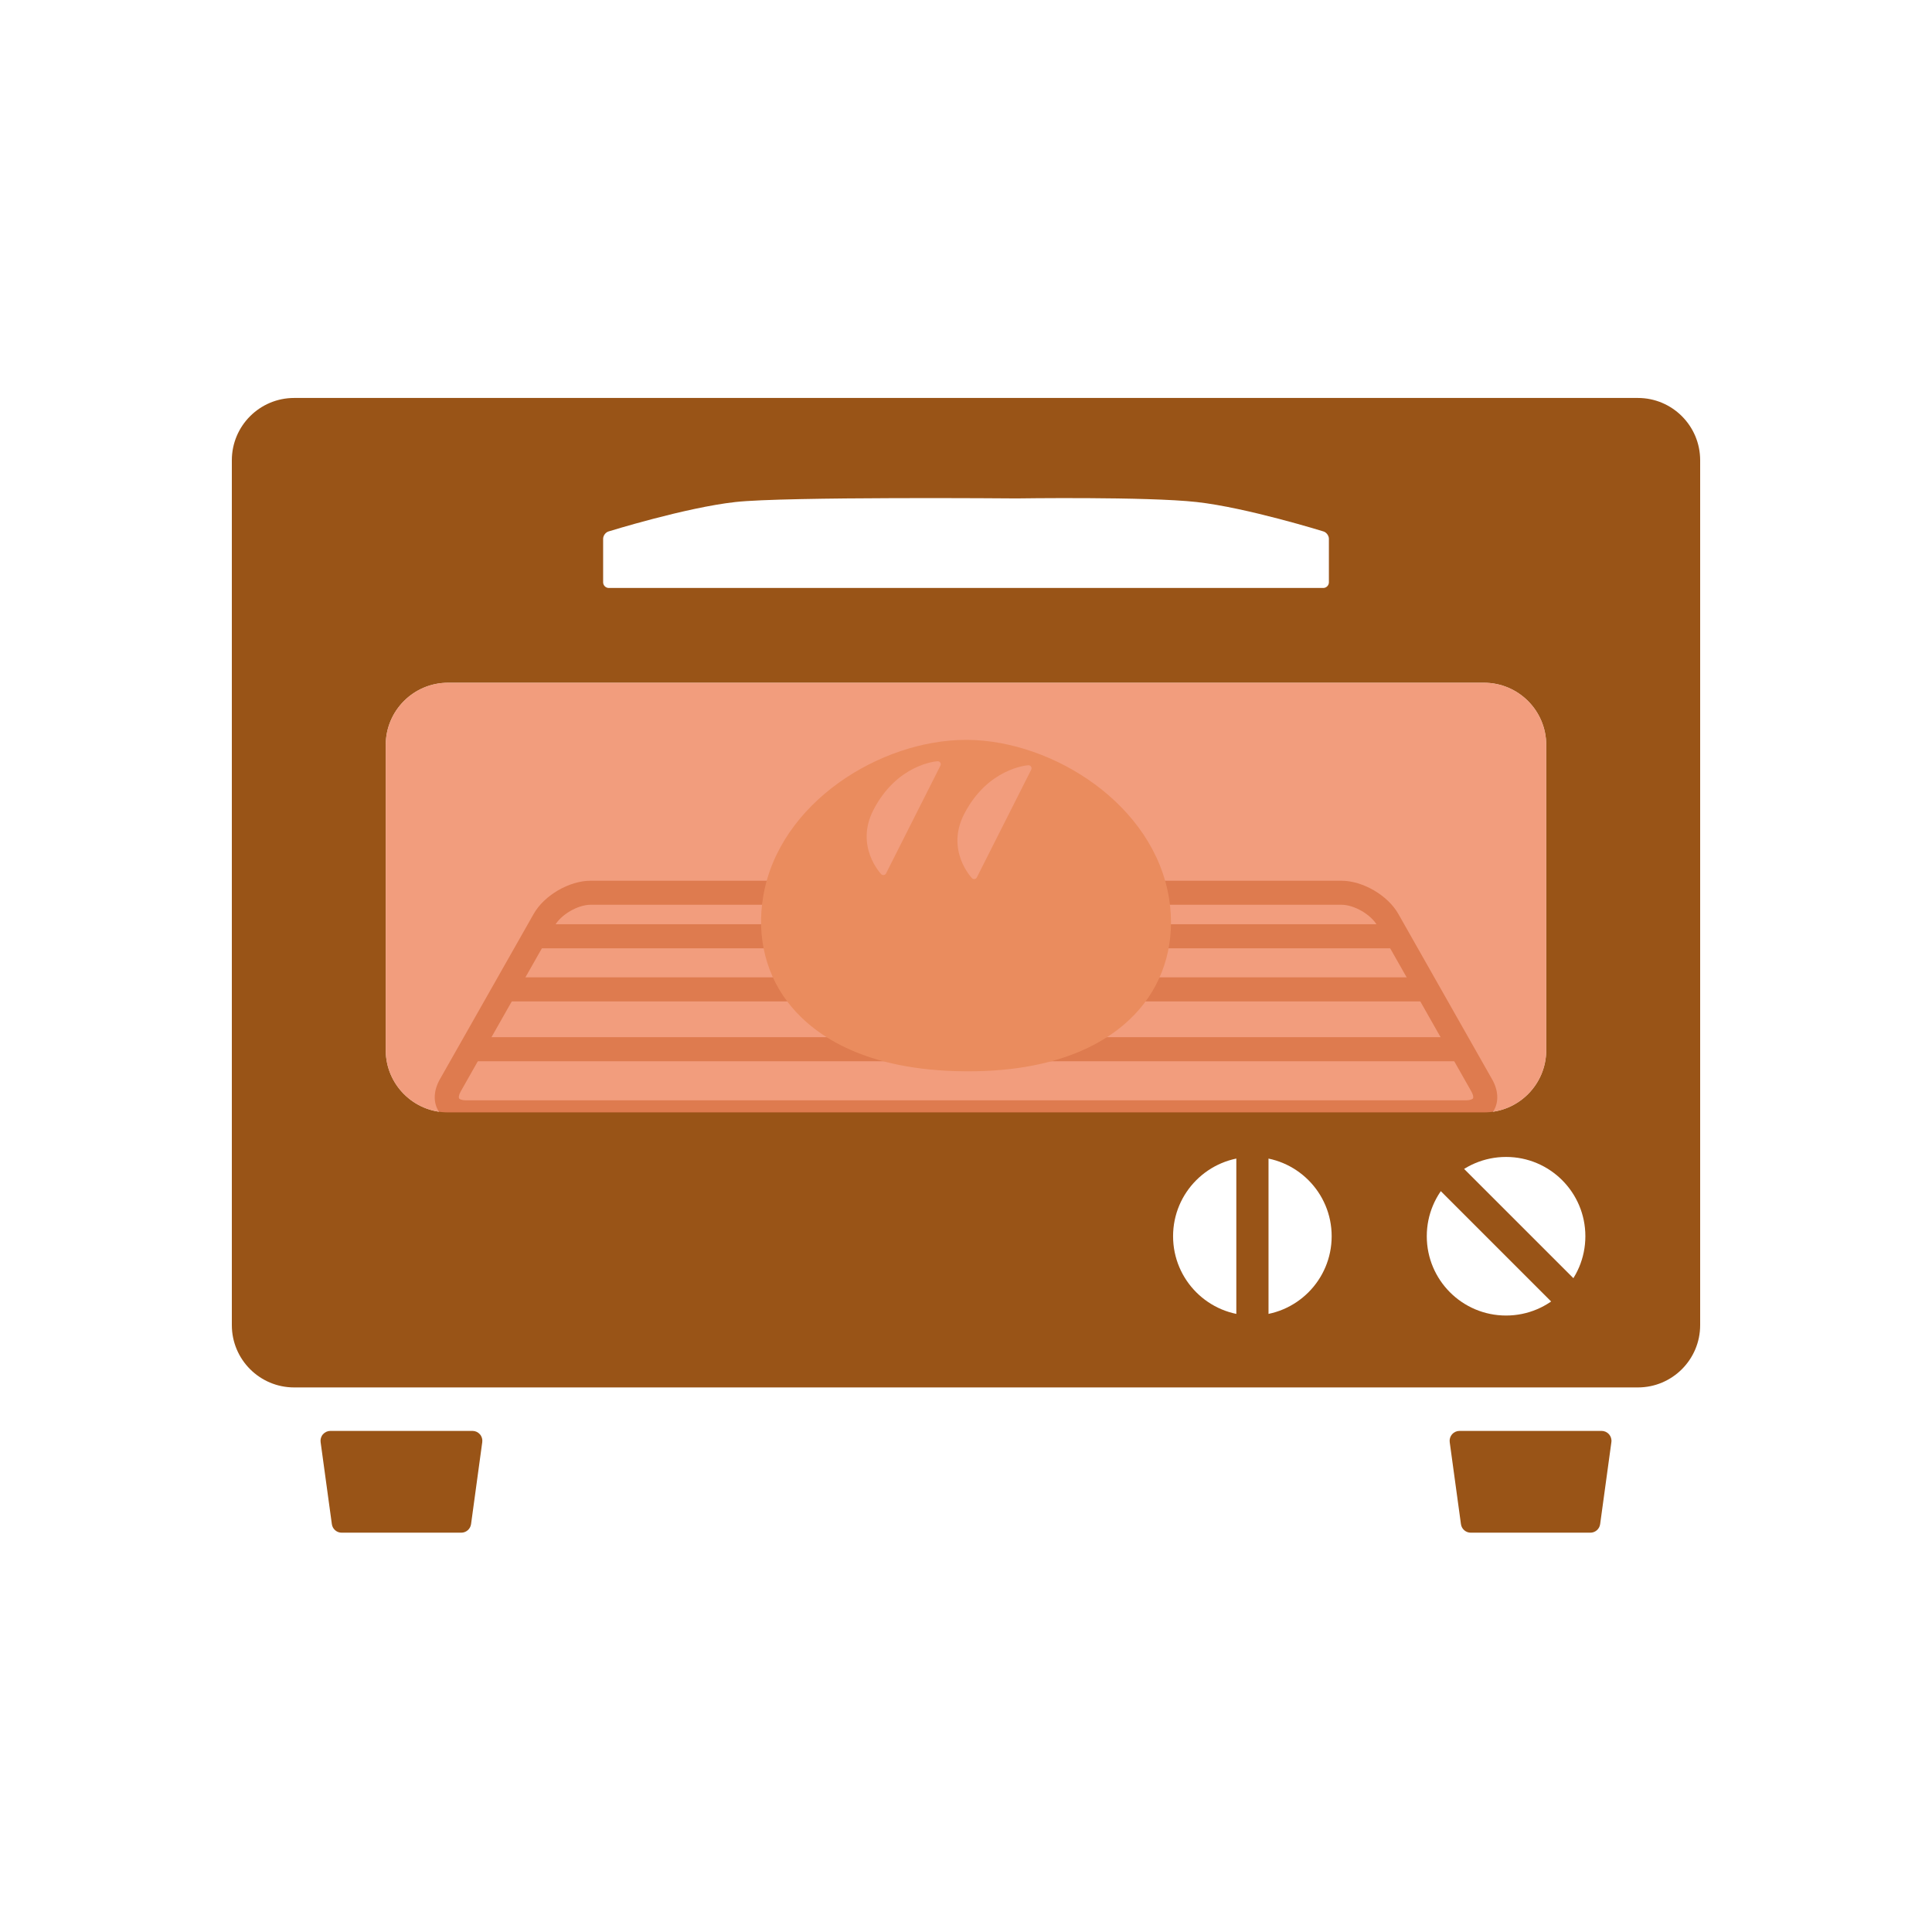
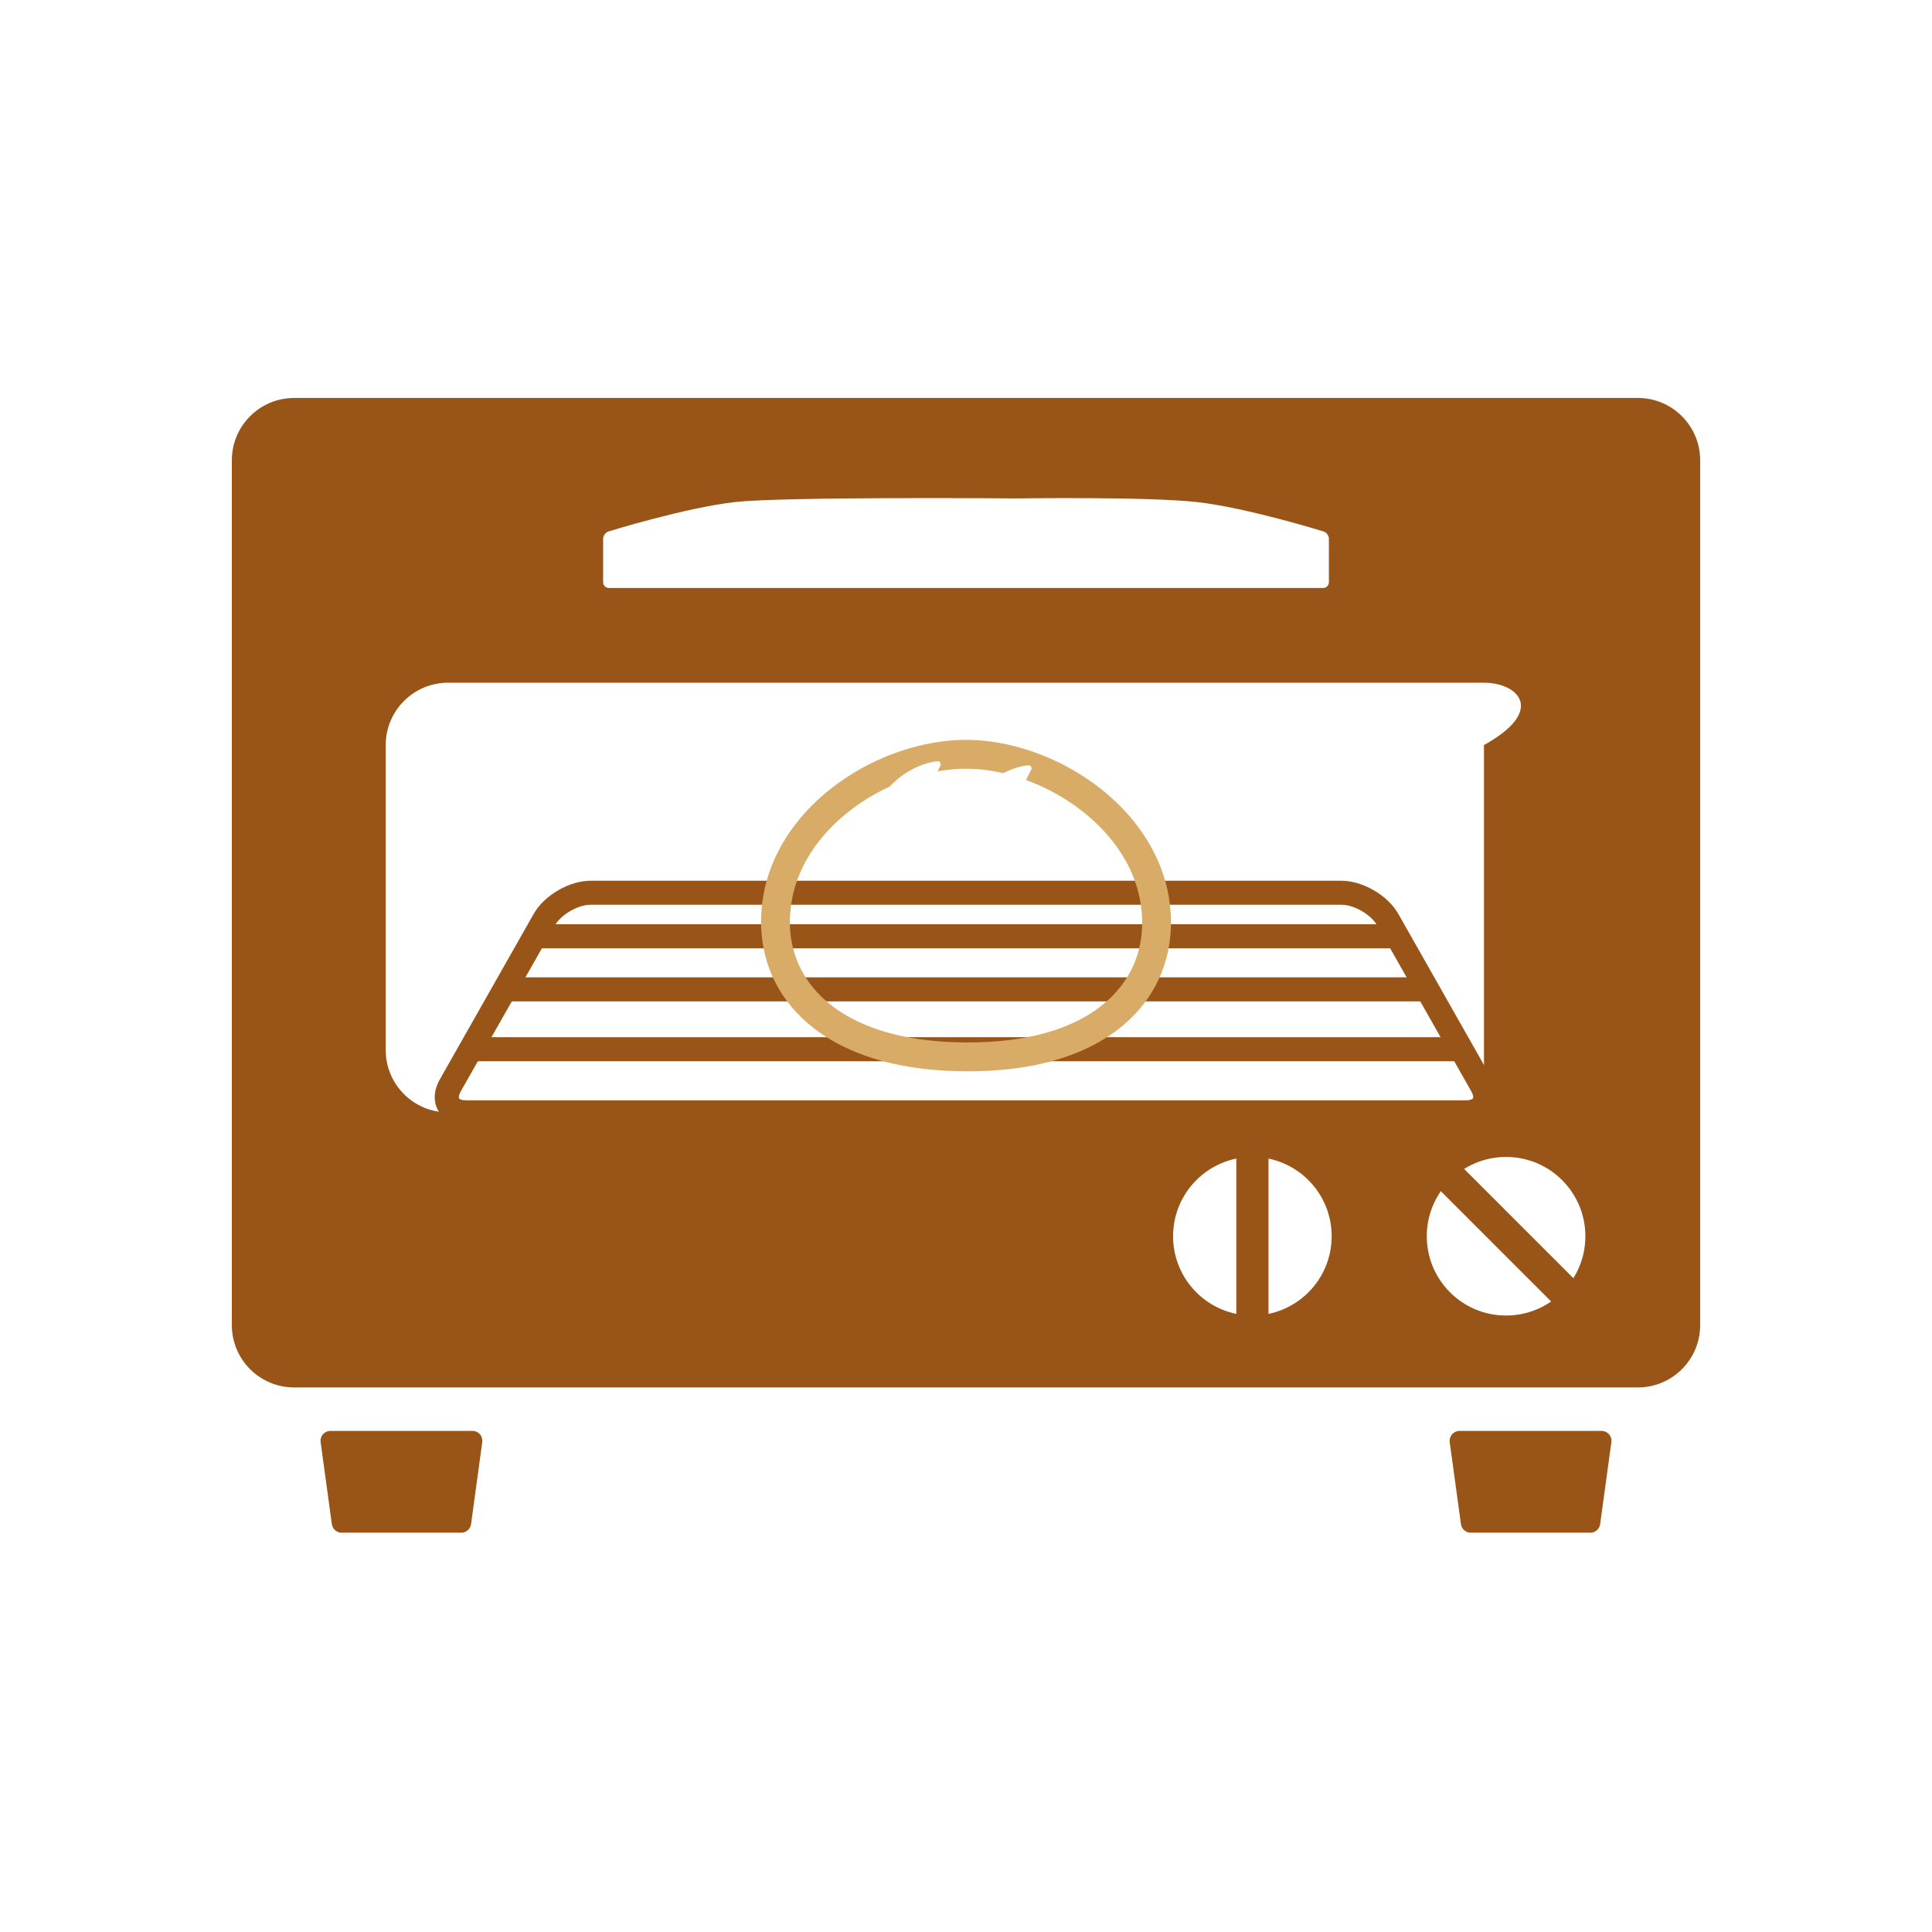
<svg xmlns="http://www.w3.org/2000/svg" width="60" height="60" viewBox="0 0 60 60" fill="none">
  <rect width="60" height="60" fill="white" />
  <g clip-path="url(#clip0_2001_7095)">
    <path d="M50.866 12.359H9.135C8.066 12.359 7.2 13.226 7.2 14.294V41.153C7.2 42.221 8.066 43.088 9.135 43.088H50.866C51.934 43.088 52.8 42.221 52.8 41.153V14.294C52.8 13.226 51.934 12.359 50.866 12.359Z" fill="#995417" />
    <path d="M14.325 47.29H10.609L10.261 44.742H14.674L14.325 47.29Z" fill="#995417" />
    <path d="M14.326 47.599H10.61C10.457 47.599 10.326 47.485 10.306 47.333L9.957 44.786C9.945 44.699 9.971 44.61 10.03 44.543C10.089 44.476 10.173 44.438 10.261 44.438H14.673C14.762 44.438 14.845 44.476 14.904 44.543C14.963 44.61 14.989 44.699 14.977 44.786L14.629 47.333C14.608 47.485 14.478 47.599 14.324 47.599H14.326ZM10.878 46.984H14.059L14.323 45.051H10.615L10.879 46.984H10.878Z" fill="#995417" />
    <path d="M45.675 47.29H49.391L49.738 44.742H45.326L45.675 47.29Z" fill="#995417" />
    <path d="M49.391 47.599H45.675C45.522 47.599 45.391 47.485 45.371 47.333L45.022 44.786C45.01 44.699 45.037 44.61 45.095 44.543C45.154 44.476 45.238 44.438 45.327 44.438H49.738C49.827 44.438 49.911 44.476 49.97 44.543C50.028 44.61 50.055 44.699 50.043 44.786L49.694 47.333C49.674 47.485 49.543 47.599 49.39 47.599H49.391ZM45.942 46.984H49.123L49.388 45.051H45.679L45.944 46.984H45.942Z" fill="#995417" />
-     <path d="M46.086 21.203H13.914C12.846 21.203 11.979 22.069 11.979 23.138V32.612C11.979 33.68 12.846 34.546 13.914 34.546H46.086C47.154 34.546 48.02 33.68 48.02 32.612V23.138C48.02 22.069 47.154 21.203 46.086 21.203Z" fill="white" />
+     <path d="M46.086 21.203H13.914C12.846 21.203 11.979 22.069 11.979 23.138V32.612C11.979 33.68 12.846 34.546 13.914 34.546H46.086V23.138C48.02 22.069 47.154 21.203 46.086 21.203Z" fill="white" />
    <path d="M37.164 15.591C35.618 15.419 31.567 15.479 31.567 15.479C31.567 15.479 24.384 15.418 22.837 15.591C21.29 15.762 18.898 16.505 18.898 16.505C18.806 16.533 18.731 16.635 18.731 16.731V18.085C18.731 18.18 18.811 18.26 18.906 18.26H41.095C41.191 18.26 41.27 18.18 41.27 18.085V16.731C41.27 16.635 41.194 16.533 41.103 16.505C41.103 16.505 38.712 15.762 37.164 15.591Z" fill="white" />
    <path d="M45.525 34.921H14.475C14.085 34.921 13.77 34.763 13.609 34.489C13.449 34.213 13.468 33.861 13.659 33.522L16.574 28.382C16.902 27.804 17.678 27.352 18.343 27.352H41.657C42.321 27.352 43.098 27.804 43.426 28.382L46.34 33.522C46.533 33.861 46.551 34.213 46.391 34.489C46.23 34.764 45.915 34.921 45.525 34.921ZM18.344 28.098C17.945 28.098 17.422 28.402 17.226 28.75L14.311 33.89C14.244 34.007 14.242 34.087 14.256 34.111C14.27 34.136 14.341 34.172 14.476 34.172H45.526C45.661 34.172 45.732 34.135 45.746 34.111C45.761 34.086 45.758 34.007 45.691 33.89L42.776 28.75C42.58 28.402 42.057 28.098 41.658 28.098H18.344Z" fill="#995417" />
    <path d="M45.539 32.211H14.461V32.958H45.539V32.211Z" fill="#995417" />
    <path d="M44.29 30.352H15.712V31.099H44.29V30.352Z" fill="#995417" />
    <path d="M43.282 28.703H16.718V29.451H43.282V28.703Z" fill="#995417" />
    <path d="M46.772 40.855C48.133 40.855 49.235 39.753 49.235 38.392C49.235 37.032 48.133 35.93 46.772 35.93C45.412 35.93 44.31 37.032 44.31 38.392C44.31 39.753 45.412 40.855 46.772 40.855Z" fill="white" />
    <path d="M45.21 36.043L44.503 36.75L48.421 40.668L49.129 39.961L45.21 36.043Z" fill="#995417" />
    <path d="M38.894 40.855C40.254 40.855 41.356 39.753 41.356 38.392C41.356 37.032 40.254 35.93 38.894 35.93C37.533 35.93 36.431 37.032 36.431 38.392C36.431 39.753 37.533 40.855 38.894 40.855Z" fill="white" />
-     <path d="M35.866 27.986C35.462 25.392 32.624 23.44 30.037 23.422C27.45 23.404 24.585 25.316 24.145 27.903C23.704 30.491 25.588 32.788 29.971 32.819C34.353 32.851 36.271 30.581 35.866 27.987V27.986Z" fill="#D8AB66" />
    <path d="M30.061 33.27C30.03 33.27 29.999 33.27 29.968 33.27C26.884 33.248 25.337 32.169 24.581 31.268C23.796 30.333 23.485 29.112 23.703 27.832C24.198 24.918 27.351 22.977 30.002 22.977C30.015 22.977 30.027 22.977 30.041 22.977C32.699 22.996 35.852 24.987 36.309 27.92C36.509 29.204 36.18 30.42 35.383 31.345C34.623 32.227 33.084 33.271 30.062 33.271L30.061 33.27ZM30.002 23.873C27.765 23.873 25 25.552 24.587 27.981C24.41 29.014 24.646 29.951 25.268 30.692C26.177 31.776 27.804 32.358 29.975 32.374C32.148 32.39 33.78 31.831 34.704 30.759C35.337 30.026 35.584 29.092 35.424 28.058C35.043 25.611 32.278 23.888 30.035 23.873C30.024 23.873 30.013 23.873 30.003 23.873H30.002Z" fill="#D8AB66" />
    <path d="M31.942 23.859L30.253 27.206C30.253 27.206 29.467 26.404 30.029 25.318C30.743 23.938 31.942 23.859 31.942 23.859Z" fill="white" />
    <path d="M30.253 27.301C30.228 27.301 30.204 27.291 30.186 27.272C30.177 27.264 29.359 26.407 29.946 25.275C30.677 23.864 31.886 23.768 31.936 23.766C31.969 23.765 32.002 23.78 32.02 23.808C32.039 23.835 32.04 23.871 32.026 23.901L30.337 27.248C30.323 27.276 30.297 27.294 30.267 27.298C30.262 27.298 30.258 27.298 30.253 27.298V27.301ZM31.774 23.984C31.426 24.065 30.633 24.356 30.111 25.363C29.701 26.155 30.056 26.793 30.234 27.036L31.774 23.984Z" fill="white" />
    <path d="M29.122 23.734L27.433 27.081C27.433 27.081 26.648 26.279 27.209 25.193C27.923 23.813 29.122 23.734 29.122 23.734Z" fill="white" />
    <path d="M27.433 27.176C27.408 27.176 27.384 27.166 27.366 27.147C27.358 27.139 26.54 26.282 27.127 25.15C27.858 23.739 29.066 23.643 29.117 23.641C29.15 23.64 29.182 23.654 29.2 23.683C29.22 23.71 29.221 23.746 29.206 23.777L27.517 27.124C27.504 27.152 27.478 27.17 27.448 27.174C27.443 27.174 27.438 27.174 27.433 27.174V27.176ZM28.955 23.86C28.606 23.941 27.813 24.233 27.292 25.239C26.877 26.041 27.235 26.672 27.413 26.913L28.954 23.86H28.955Z" fill="white" />
    <path d="M39.395 35.75H38.395V41.053H39.395V35.75Z" fill="#995417" />
    <g style="mix-blend-mode:multiply" opacity="0.8">
-       <path d="M46.086 21.203H13.914C12.846 21.203 11.979 22.069 11.979 23.138V32.612C11.979 33.68 12.846 34.546 13.914 34.546H46.086C47.154 34.546 48.02 33.68 48.02 32.612V23.138C48.02 22.069 47.154 21.203 46.086 21.203Z" fill="#EF855D" />
-     </g>
+       </g>
  </g>
  <defs>
    <clipPath id="clip0_2001_7095">
      <rect width="45.6" height="35.241" fill="white" transform="translate(7.2 12.359)" />
    </clipPath>
  </defs>
</svg>